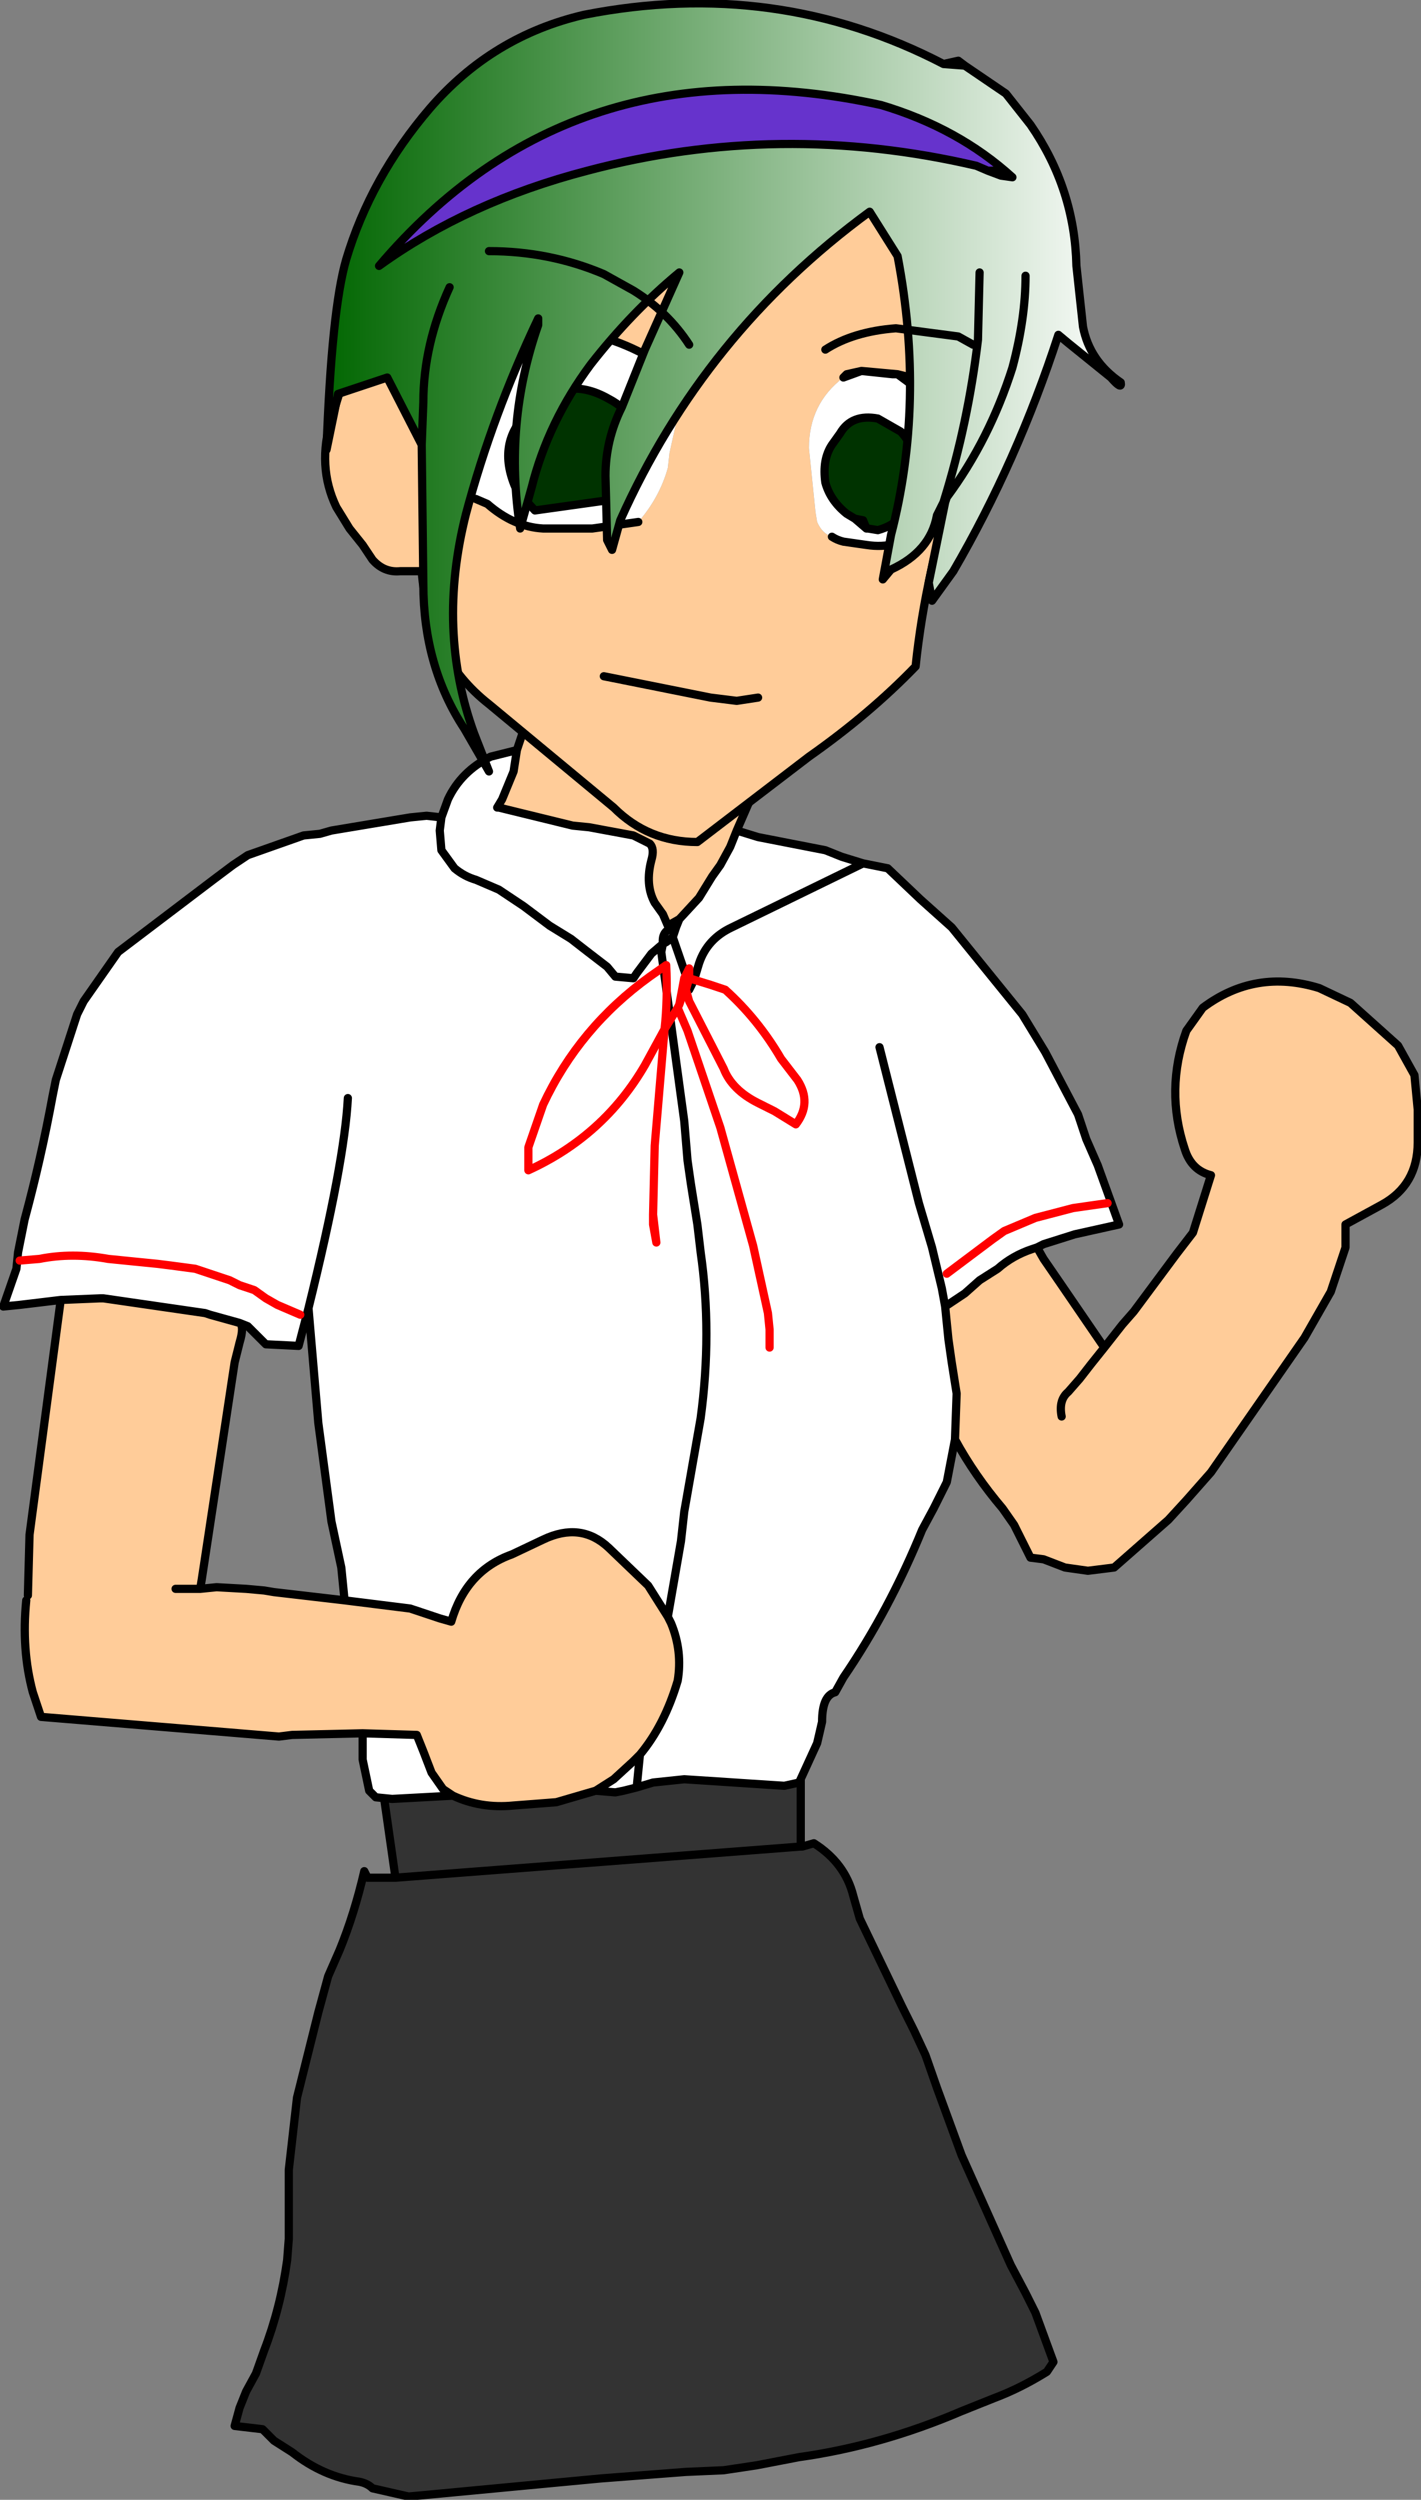
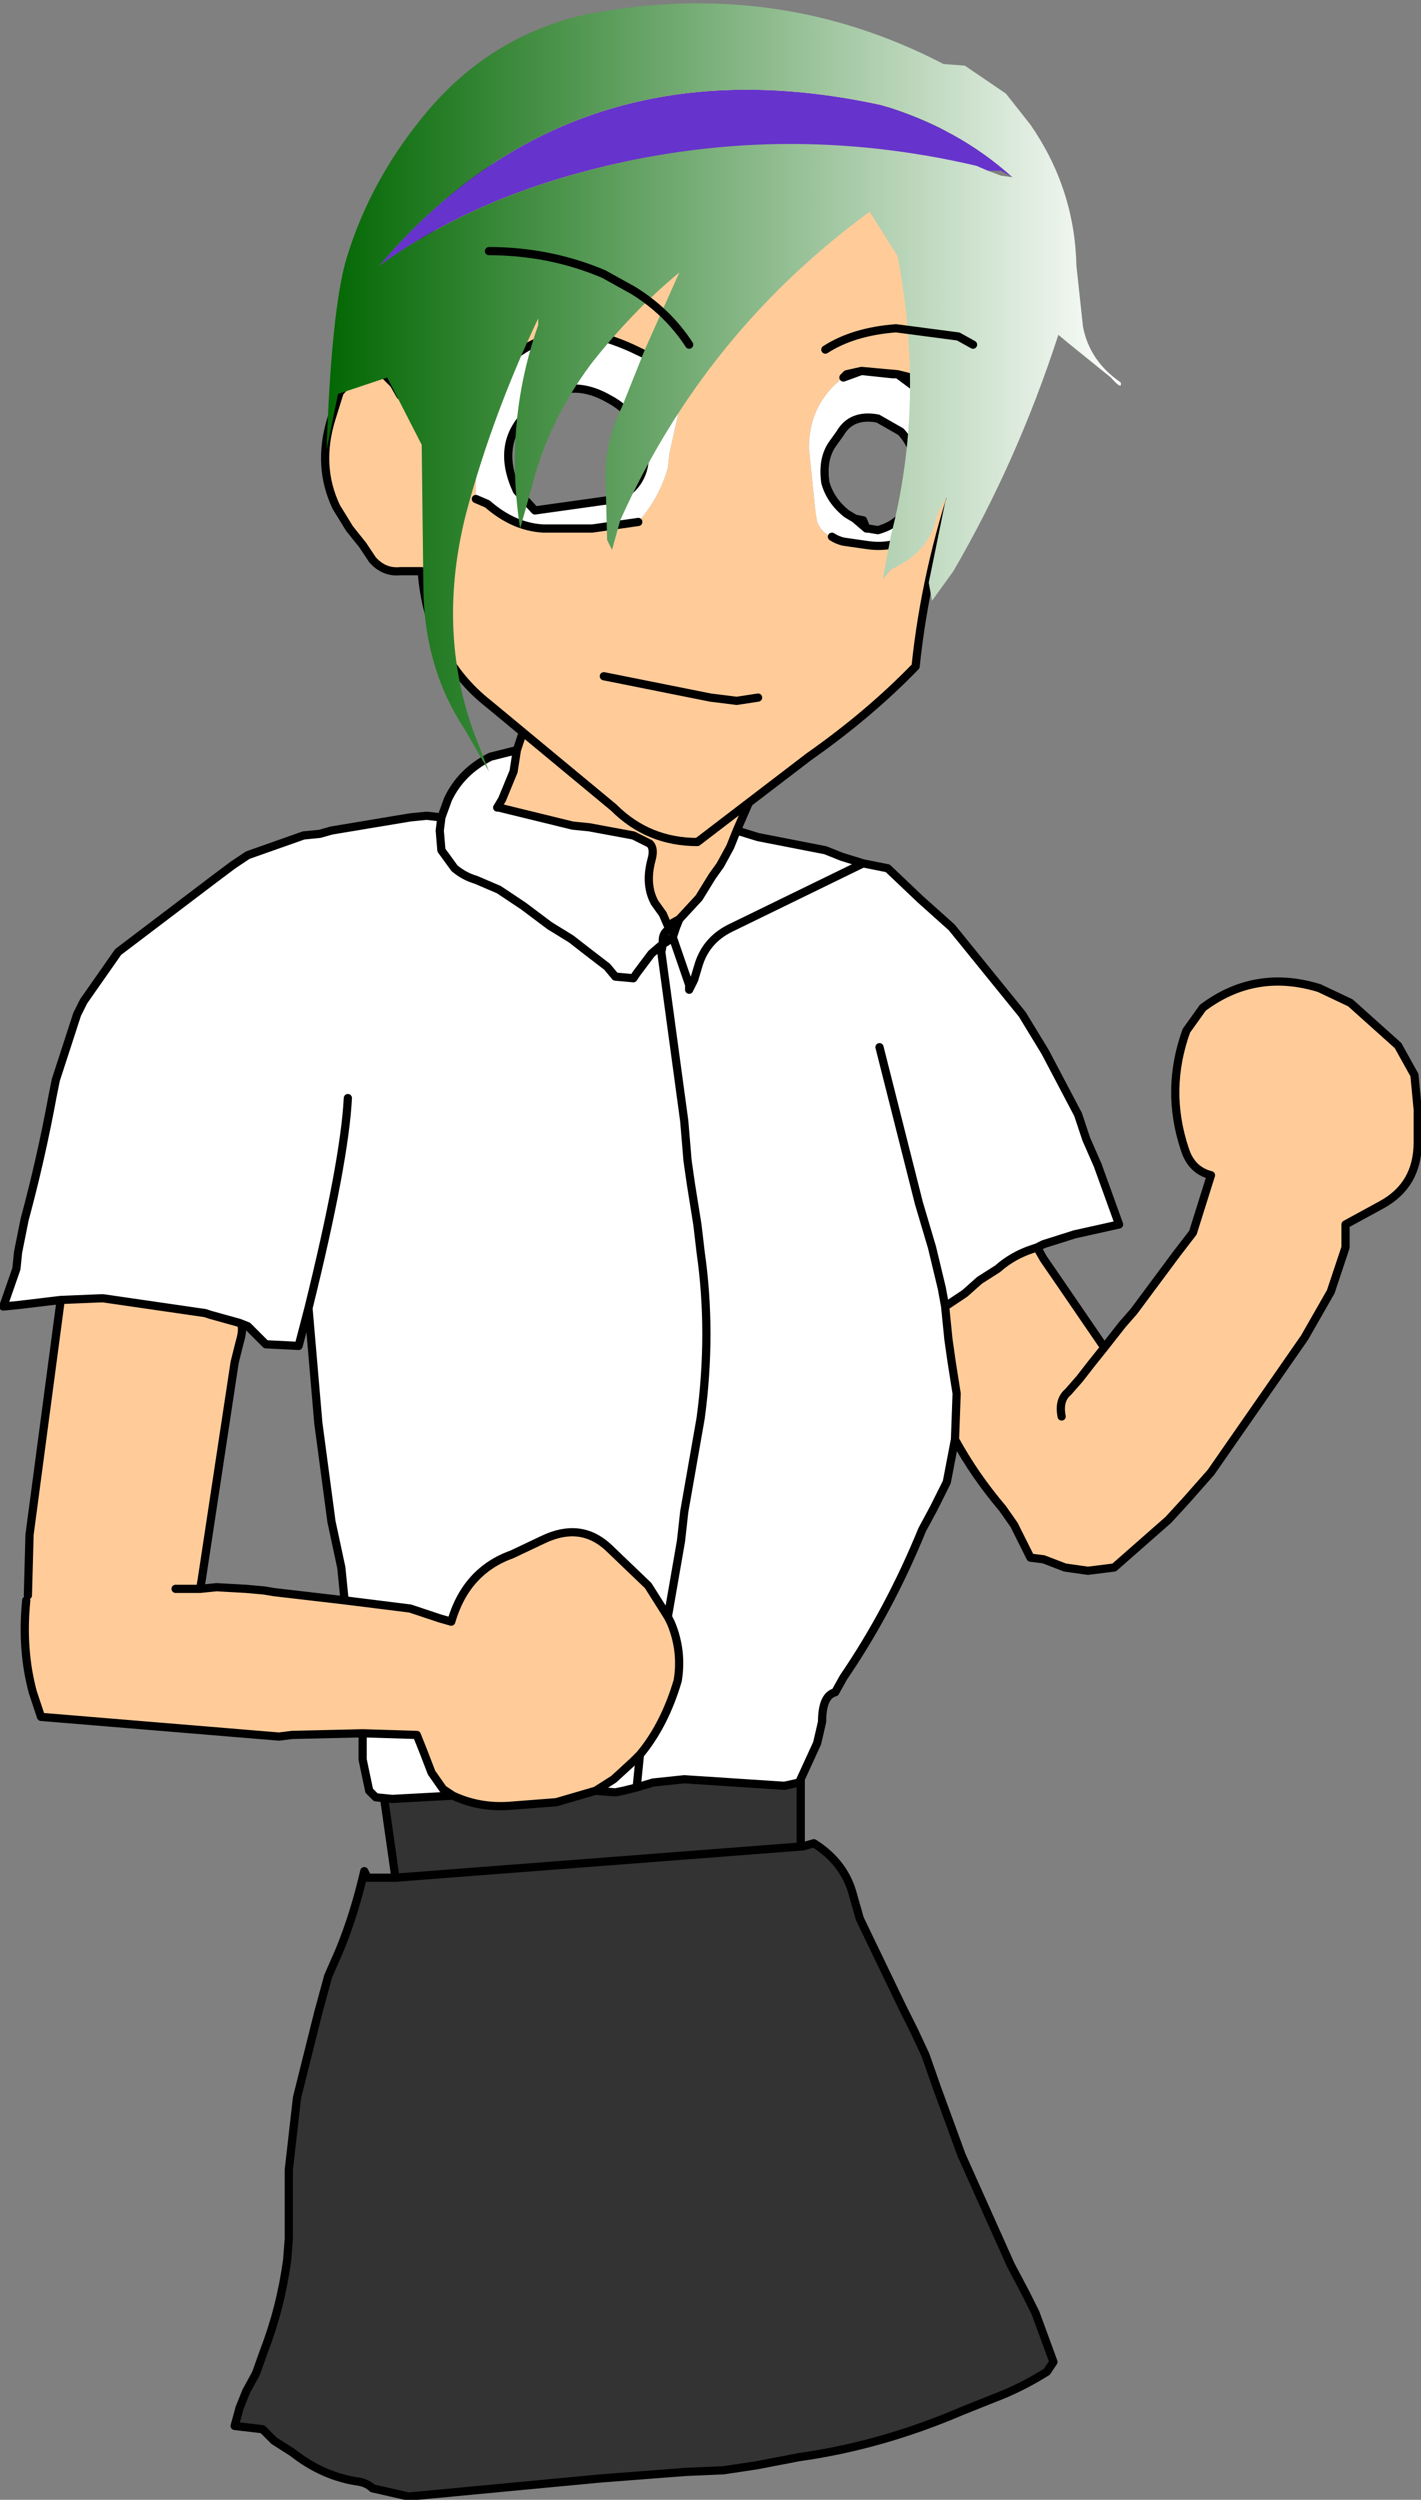
<svg xmlns="http://www.w3.org/2000/svg" height="76.15px" width="43.3px">
  <rect width="100%" height="100%" fill="#808080" stroke="none" />
  <g transform="matrix(1.0, 0.0, 0.0, 1.0, 24.35, 62.35)">
    <path d="M-12.4 -8.0 L-10.1 -8.55 0.05 -9.25 0.05 -6.1 -12.3 -5.15 0.05 -6.1 0.1 -6.1 0.45 -6.2 Q1.4 -5.6 1.65 -4.6 L1.85 -3.9 3.15 -1.2 3.5 -0.5 3.85 0.25 4.2 1.25 4.95 3.3 6.45 6.65 6.9 7.5 7.2 8.1 7.75 9.6 7.55 9.9 Q6.75 10.4 5.95 10.7 L4.95 11.1 Q2.5 12.15 0.0 12.5 L-1.3 12.75 -2.3 12.9 -3.45 12.95 -6.05 13.15 -11.35 13.65 -11.9 13.7 -13.0 13.45 Q-13.15 13.3 -13.4 13.25 -14.5 13.1 -15.45 12.35 L-16.0 12.0 -16.35 11.65 -17.2 11.55 -17.05 11.0 -16.85 10.5 -16.55 9.95 -16.3 9.25 Q-15.8 7.95 -15.6 6.5 L-15.55 5.85 -15.55 3.75 -15.3 1.55 -14.65 -1.05 -14.35 -2.15 -14.0 -2.95 Q-13.55 -4.05 -13.25 -5.35 L-13.15 -5.15 -12.3 -5.15 -12.7 -7.95 -12.4 -8.0" fill="#333333" fill-rule="evenodd" stroke="none" />
    <path d="M0.05 -6.1 L0.05 -9.25 -10.1 -8.55 -12.4 -8.0 M-12.7 -7.95 L-12.3 -5.15 0.05 -6.1 0.1 -6.1 0.45 -6.2 Q1.4 -5.6 1.65 -4.6 L1.85 -3.9 3.15 -1.2 3.5 -0.5 3.85 0.25 4.2 1.25 4.95 3.3 6.45 6.65 6.9 7.5 7.2 8.1 7.75 9.6 7.55 9.9 Q6.75 10.4 5.95 10.7 L4.95 11.1 Q2.5 12.15 0.0 12.5 L-1.3 12.75 -2.3 12.9 -3.45 12.95 -6.05 13.15 -11.35 13.65 -11.9 13.7 -13.0 13.45 Q-13.15 13.3 -13.4 13.25 -14.5 13.1 -15.45 12.35 L-16.0 12.0 -16.35 11.65 -17.2 11.55 -17.05 11.0 -16.85 10.5 -16.55 9.95 -16.3 9.25 Q-15.8 7.95 -15.6 6.5 L-15.55 5.85 -15.55 3.75 -15.3 1.55 -14.65 -1.05 -14.35 -2.15 -14.0 -2.95 Q-13.55 -4.05 -13.25 -5.35 L-13.15 -5.15 -12.3 -5.15" fill="none" stroke="#000000" stroke-linecap="round" stroke-linejoin="round" stroke-width="0.25" />
    <path d="M-4.0 -13.1 L-3.9 -12.9 Q-3.55 -12.05 -3.7 -11.15 -4.1 -9.8 -4.85 -8.9 L-5.05 -8.7 -5.65 -8.15 -6.2 -7.8 -7.4 -7.45 -8.7 -7.35 Q-9.7 -7.25 -10.55 -7.65 L-10.85 -7.85 -11.2 -8.35 -11.45 -9.0 -11.65 -9.5 -13.3 -9.55 -15.45 -9.5 -15.85 -9.45 -23.1 -10.05 -23.35 -10.8 Q-23.7 -12.1 -23.55 -13.6 L-23.5 -13.75 -23.45 -15.6 -22.5 -22.75 -21.3 -22.8 -21.2 -22.8 -18.1 -22.35 -17.95 -22.3 -17.05 -22.05 Q-16.9 -21.95 -17.05 -21.45 L-17.2 -20.85 -18.2 -14.25 -18.25 -13.95 -17.75 -14.0 -16.85 -13.95 -16.3 -13.9 -16.0 -13.85 -13.85 -13.6 -11.85 -13.35 -10.95 -13.05 -10.6 -12.95 Q-10.15 -14.5 -8.75 -15.0 L-7.8 -15.45 Q-6.65 -16.0 -5.8 -15.2 L-4.6 -14.05 -4.0 -13.1 M4.75 -18.5 L4.8 -19.9 4.65 -20.85 4.55 -21.55 4.45 -22.55 5.05 -22.95 5.5 -23.35 6.05 -23.7 Q6.5 -24.1 7.1 -24.3 L7.25 -24.35 7.45 -24.0 8.0 -23.2 9.3 -21.3 9.85 -22.0 10.2 -22.4 11.5 -24.15 12.0 -24.8 12.55 -26.55 Q11.95 -26.7 11.75 -27.35 11.15 -29.15 11.8 -30.95 L12.3 -31.65 Q13.9 -32.85 15.85 -32.25 L16.8 -31.8 18.25 -30.5 18.75 -29.6 18.85 -28.55 18.85 -27.55 Q18.85 -26.25 17.75 -25.65 L16.65 -25.05 16.65 -24.35 16.2 -23.0 15.4 -21.6 12.55 -17.5 11.8 -16.65 11.25 -16.05 9.6 -14.6 8.8 -14.5 8.1 -14.6 7.45 -14.85 7.05 -14.9 6.55 -15.9 6.2 -16.4 Q5.35 -17.4 4.75 -18.5 M8.0 -19.2 Q7.9 -19.7 8.2 -19.95 L8.55 -20.35 8.9 -20.8 9.3 -21.3 8.9 -20.8 8.55 -20.35 8.2 -19.95 Q7.9 -19.7 8.0 -19.2 M-8.6 -39.5 L-8.25 -40.55 -7.85 -41.4 -7.75 -42.05 Q-7.65 -42.85 -7.15 -43.5 L-7.0 -43.7 -6.7 -43.95 -5.85 -44.25 -2.75 -44.3 Q-2.1 -44.15 -1.75 -43.4 L-1.7 -43.35 -1.55 -43.05 Q-0.8 -41.85 -0.85 -40.55 -0.85 -39.55 -1.25 -38.65 L-1.4 -38.2 -1.9 -37.05 -2.1 -36.55 -2.4 -36.0 -2.65 -35.65 -3.05 -35.0 -3.65 -34.35 -4.0 -34.15 -4.15 -34.5 -4.4 -34.85 Q-4.7 -35.4 -4.5 -36.15 -4.4 -36.5 -4.55 -36.65 L-5.05 -36.9 -6.4 -37.15 -6.9 -37.2 -9.15 -37.75 -9.2 -37.75 -9.05 -38.0 -8.7 -38.85 -8.6 -39.5 M-19.0 -13.95 L-18.25 -13.95 -19.0 -13.95" fill="#ffcc99" fill-rule="evenodd" stroke="none" />
    <path d="M1.95 -36.05 L2.7 -35.9 3.7 -34.95 4.65 -34.1 6.8 -31.45 7.5 -30.3 8.5 -28.4 8.75 -27.65 9.1 -26.85 9.75 -25.05 8.4 -24.75 7.45 -24.45 7.25 -24.35 7.1 -24.3 Q6.5 -24.1 6.05 -23.7 L5.5 -23.35 5.05 -22.95 4.45 -22.55 4.55 -21.55 4.65 -20.85 4.8 -19.9 4.75 -18.5 4.5 -17.2 4.1 -16.4 3.75 -15.75 Q2.75 -13.3 1.35 -11.25 L1.1 -10.8 Q0.7 -10.7 0.7 -9.9 L0.55 -9.25 0.0 -8.05 -0.45 -7.95 -3.5 -8.15 -4.45 -8.05 -4.95 -7.9 -4.85 -8.9 -4.95 -7.9 -5.35 -7.8 -5.6 -7.75 -6.2 -7.8 -5.65 -8.15 -5.05 -8.7 -4.85 -8.9 Q-4.1 -9.8 -3.7 -11.15 -3.55 -12.05 -3.9 -12.9 L-4.0 -13.1 -3.6 -15.4 -3.5 -16.3 -3.0 -19.15 Q-2.65 -21.75 -3.0 -24.2 L-3.1 -25.05 -3.3 -26.3 -3.4 -27.0 -3.5 -28.2 -4.2 -33.35 -4.15 -33.6 -4.2 -33.35 -3.5 -28.2 -3.4 -27.0 -3.3 -26.3 -3.1 -25.05 -3.0 -24.2 Q-2.65 -21.75 -3.0 -19.15 L-3.5 -16.3 -3.6 -15.4 -4.0 -13.1 -4.6 -14.05 -5.8 -15.2 Q-6.65 -16.0 -7.8 -15.45 L-8.75 -15.0 Q-10.15 -14.5 -10.6 -12.95 L-10.95 -13.05 -11.85 -13.35 -13.85 -13.6 -13.9 -14.1 -13.95 -14.6 -14.25 -16.0 -14.35 -16.75 -14.65 -19.0 -14.95 -22.5 -15.25 -21.35 -16.25 -21.4 -16.8 -21.95 -17.05 -22.05 -17.95 -22.3 -18.1 -22.35 -21.2 -22.8 -21.3 -22.8 -22.5 -22.75 -23.75 -22.6 -24.25 -22.55 -23.85 -23.7 -23.8 -24.2 -23.6 -25.2 Q-23.1 -27.05 -22.75 -28.95 L-22.65 -29.45 -22.0 -31.45 -21.8 -31.85 -20.75 -33.35 -17.85 -35.55 -17.25 -36.0 -16.8 -36.3 -15.1 -36.9 -14.6 -36.95 -14.25 -37.05 -11.85 -37.45 -11.35 -37.5 -10.9 -37.45 -10.7 -38.0 Q-10.3 -38.85 -9.4 -39.3 L-8.6 -39.5 -8.7 -38.85 -9.05 -38.0 -9.2 -37.75 -9.15 -37.75 -6.9 -37.2 -6.4 -37.15 -5.05 -36.9 -4.55 -36.65 Q-4.4 -36.5 -4.5 -36.15 -4.7 -35.4 -4.4 -34.85 L-4.15 -34.5 -4.0 -34.15 -3.65 -34.35 -3.05 -35.0 -2.65 -35.65 -2.4 -36.0 -2.1 -36.55 -1.9 -37.05 -1.25 -36.85 0.8 -36.45 1.3 -36.25 1.95 -36.05 -2.05 -34.1 Q-2.8 -33.75 -3.05 -33.0 L-3.2 -32.5 -3.3 -32.3 -3.2 -32.5 -3.05 -33.0 Q-2.8 -33.75 -2.05 -34.1 L1.95 -36.05 M-3.35 -32.35 L-3.35 -32.2 -3.3 -32.3 -3.35 -32.35 -3.85 -33.8 -3.35 -32.35 M-4.15 -33.6 L-4.05 -33.65 -3.85 -33.8 -3.75 -34.1 Q-4.2 -34.05 -4.15 -33.6 L-4.5 -33.3 -4.95 -32.7 -5.05 -32.55 -5.6 -32.6 -5.85 -32.9 -6.5 -33.4 -6.95 -33.75 -7.6 -34.15 -8.4 -34.75 -9.15 -35.25 -9.85 -35.55 Q-10.2 -35.65 -10.5 -35.9 L-10.9 -36.45 -10.95 -37.05 -10.9 -37.45 -10.95 -37.05 -10.9 -36.45 -10.5 -35.9 Q-10.2 -35.65 -9.85 -35.55 L-9.15 -35.25 -8.4 -34.75 -7.6 -34.15 -6.95 -33.75 -6.5 -33.4 -5.85 -32.9 -5.6 -32.6 -5.05 -32.55 -4.95 -32.7 -4.5 -33.3 -4.15 -33.6 M2.45 -30.45 L3.65 -25.7 4.05 -24.35 4.35 -23.1 4.45 -22.55 4.35 -23.1 4.05 -24.35 3.65 -25.7 2.45 -30.45 M-3.65 -34.35 L-3.75 -34.1 -3.65 -34.35 M-13.75 -28.9 Q-13.85 -26.95 -14.95 -22.5 -13.85 -26.95 -13.75 -28.9 M-13.3 -9.55 L-11.65 -9.5 -11.45 -9.0 -11.2 -8.35 -10.85 -7.85 -10.55 -7.65 -12.4 -7.55 -12.9 -7.6 -13.1 -7.8 -13.3 -8.75 -13.3 -9.55" fill="#ffffff" fill-rule="evenodd" stroke="none" />
    <path d="M7.25 -24.35 L7.45 -24.45 8.4 -24.75 9.75 -25.05 9.1 -26.85 8.75 -27.65 8.5 -28.4 7.5 -30.3 6.8 -31.45 4.65 -34.1 3.7 -34.95 2.7 -35.9 1.95 -36.05 -2.05 -34.1 Q-2.8 -33.75 -3.05 -33.0 L-3.2 -32.5 -3.3 -32.3 -3.35 -32.2 -3.35 -32.35 -3.85 -33.8 -4.05 -33.65 -4.15 -33.6 -4.2 -33.35 -3.5 -28.2 -3.4 -27.0 -3.3 -26.3 -3.1 -25.05 -3.0 -24.2 Q-2.65 -21.75 -3.0 -19.15 L-3.5 -16.3 -3.6 -15.4 -4.0 -13.1 -3.9 -12.9 Q-3.55 -12.05 -3.7 -11.15 -4.1 -9.8 -4.85 -8.9 L-4.95 -7.9 -4.45 -8.05 -3.5 -8.15 -0.45 -7.95 0.0 -8.05 0.55 -9.25 0.7 -9.9 Q0.7 -10.7 1.1 -10.8 L1.35 -11.25 Q2.75 -13.3 3.75 -15.75 L4.1 -16.4 4.5 -17.2 4.75 -18.5 4.8 -19.9 4.65 -20.85 4.55 -21.55 4.45 -22.55 4.35 -23.1 4.05 -24.35 3.65 -25.7 2.45 -30.45 M-1.9 -37.05 L-1.25 -36.85 0.8 -36.45 1.3 -36.25 1.95 -36.05 M4.75 -18.5 Q5.35 -17.4 6.2 -16.4 L6.55 -15.9 7.05 -14.9 7.45 -14.85 8.1 -14.6 8.8 -14.5 9.6 -14.6 11.25 -16.05 11.8 -16.65 12.55 -17.5 15.4 -21.6 16.2 -23.0 16.65 -24.35 16.65 -25.05 17.75 -25.65 Q18.85 -26.25 18.85 -27.55 L18.85 -28.55 18.75 -29.6 18.25 -30.5 16.8 -31.8 15.85 -32.25 Q13.9 -32.85 12.3 -31.65 L11.8 -30.95 Q11.15 -29.15 11.75 -27.35 11.95 -26.7 12.55 -26.55 L12.0 -24.8 11.5 -24.15 10.2 -22.4 9.85 -22.0 9.3 -21.3 8.9 -20.8 8.55 -20.35 8.2 -19.95 Q7.9 -19.7 8.0 -19.2 M9.3 -21.3 L8.0 -23.2 7.45 -24.0 7.25 -24.35 7.1 -24.3 Q6.5 -24.1 6.05 -23.7 L5.5 -23.35 5.05 -22.95 4.45 -22.55 M-1.9 -37.05 L-1.4 -38.2 -1.25 -38.65 Q-0.85 -39.55 -0.85 -40.55 -0.8 -41.85 -1.55 -43.05 L-1.7 -43.35 -1.75 -43.4 Q-2.1 -44.15 -2.75 -44.3 L-5.85 -44.25 -6.7 -43.95 -7.0 -43.7 -7.15 -43.5 Q-7.65 -42.85 -7.75 -42.05 L-7.85 -41.4 -8.25 -40.55 -8.6 -39.5 -8.7 -38.85 -9.05 -38.0 -9.2 -37.75 -9.15 -37.75 -6.9 -37.2 -6.4 -37.15 -5.05 -36.9 -4.55 -36.65 Q-4.4 -36.5 -4.5 -36.15 -4.7 -35.4 -4.4 -34.85 L-4.15 -34.5 -4.0 -34.15 -3.65 -34.35 -3.05 -35.0 -2.65 -35.65 -2.4 -36.0 -2.1 -36.55 -1.9 -37.05 M-8.6 -39.5 L-9.4 -39.3 Q-10.3 -38.85 -10.7 -38.0 L-10.9 -37.45 -10.95 -37.05 -10.9 -36.45 -10.5 -35.9 Q-10.2 -35.65 -9.85 -35.55 L-9.15 -35.25 -8.4 -34.75 -7.6 -34.15 -6.95 -33.75 -6.5 -33.4 -5.85 -32.9 -5.6 -32.6 -5.05 -32.55 -4.95 -32.7 -4.5 -33.3 -4.15 -33.6 Q-4.2 -34.05 -3.75 -34.1 L-3.65 -34.35 M-10.9 -37.45 L-11.35 -37.5 -11.85 -37.45 -14.25 -37.05 -14.6 -36.95 -15.1 -36.9 -16.8 -36.3 -17.25 -36.0 -17.85 -35.55 -20.75 -33.35 -21.8 -31.85 -22.0 -31.45 -22.65 -29.45 -22.75 -28.95 Q-23.1 -27.05 -23.6 -25.2 L-23.8 -24.2 -23.85 -23.7 -24.25 -22.55 -23.75 -22.6 -22.5 -22.75 -21.3 -22.8 -21.2 -22.8 -18.1 -22.35 -17.95 -22.3 -17.05 -22.05 -16.8 -21.95 -16.25 -21.4 -15.25 -21.35 -14.95 -22.5 Q-13.85 -26.95 -13.75 -28.9 M-3.85 -33.8 L-3.75 -34.1 M-23.55 -13.6 Q-23.7 -12.1 -23.35 -10.8 L-23.1 -10.05 -15.85 -9.45 -15.45 -9.5 -13.3 -9.55 -11.65 -9.5 -11.45 -9.0 -11.2 -8.35 -10.85 -7.85 -10.55 -7.65 Q-9.7 -7.25 -8.7 -7.35 L-7.4 -7.45 -6.2 -7.8 -5.65 -8.15 -5.05 -8.7 -4.85 -8.9 M-22.5 -22.75 L-23.45 -15.6 -23.5 -13.75 M-4.0 -13.1 L-4.6 -14.05 -5.8 -15.2 Q-6.65 -16.0 -7.8 -15.45 L-8.75 -15.0 Q-10.15 -14.5 -10.6 -12.95 L-10.95 -13.05 -11.85 -13.35 -13.85 -13.6 -16.0 -13.85 -16.3 -13.9 -16.85 -13.95 -17.75 -14.0 -18.25 -13.95 -19.0 -13.95 M-14.95 -22.5 L-14.65 -19.0 -14.35 -16.75 -14.25 -16.0 -13.95 -14.6 -13.9 -14.1 -13.85 -13.6 M-18.25 -13.95 L-18.2 -14.25 -17.2 -20.85 -17.05 -21.45 Q-16.9 -21.95 -17.05 -22.05 M-13.3 -9.55 L-13.3 -8.75 -13.1 -7.8 -12.9 -7.6 -12.4 -7.55 -10.55 -7.65 M-6.2 -7.8 L-5.6 -7.75 -5.35 -7.8 -4.95 -7.9" fill="none" stroke="#000000" stroke-linecap="round" stroke-linejoin="round" stroke-width="0.25" />
-     <path d="M4.5 -23.55 L5.9 -24.6 6.25 -24.85 7.2 -25.25 8.35 -25.55 9.4 -25.7 M-0.1 -28.1 Q0.4 -28.75 -0.05 -29.45 L-0.55 -30.1 Q-1.25 -31.3 -2.25 -32.2 L-2.7 -32.35 -3.35 -32.55 -3.45 -32.2 -3.35 -31.85 -2.3 -29.8 Q-2.05 -29.15 -1.25 -28.75 L-0.75 -28.5 -0.1 -28.1 M-0.9 -21.3 L-0.9 -21.85 -0.95 -22.35 -1.4 -24.4 -2.4 -28.0 -3.4 -30.95 -3.7 -31.65 -4.1 -31.0 -4.4 -27.45 -4.45 -25.35 -4.35 -24.5 -4.45 -25.05 -4.45 -25.35 M-4.1 -31.0 L-4.7 -29.9 Q-5.95 -27.75 -8.25 -26.7 L-8.25 -27.4 -7.8 -28.7 Q-6.7 -31.05 -4.55 -32.6 L-4.05 -32.95 Q-4.0 -31.9 -4.1 -31.0 M-3.6 -31.9 L-3.45 -32.2 -3.5 -32.55 -3.65 -31.75 -3.6 -31.9 M-3.7 -31.65 L-3.65 -31.75 M-3.45 -32.65 L-3.5 -32.55 -3.35 -32.55 -3.35 -32.85 -3.45 -32.65 M-23.75 -23.95 L-23.15 -24.0 Q-22.15 -24.2 -21.05 -24.0 L-19.55 -23.85 -19.15 -23.8 -18.4 -23.7 -17.35 -23.35 -17.05 -23.2 -16.6 -23.05 -16.25 -22.8 -15.9 -22.6 -15.55 -22.45 -15.2 -22.3" fill="none" stroke="#ff0000" stroke-linecap="round" stroke-linejoin="round" stroke-width="0.25" />
    <path d="M-14.25 -49.6 Q-14.7 -48.15 -14.1 -46.9 L-13.7 -46.25 -13.3 -45.75 -13.0 -45.3 Q-12.65 -44.9 -12.15 -44.95 L-11.5 -44.95 Q-11.3 -42.35 -9.45 -40.9 L-5.65 -37.75 Q-4.6 -36.7 -3.1 -36.7 L0.3 -39.3 Q2.15 -40.6 3.55 -42.05 3.85 -44.95 4.85 -47.9 L5.75 -49.75 Q8.75 -57.35 1.45 -59.7 -4.85 -61.5 -9.5 -57.4 -12.65 -54.6 -12.35 -50.65 L-12.65 -50.95 -13.5 -50.95 -14.0 -50.4 -14.25 -49.6 M-12.35 -50.65 L-12.3 -50.6 -12.15 -50.3 -12.35 -50.65 M-4.9 -46.45 L-6.3 -46.25 -7.35 -46.25 -7.8 -46.25 Q-8.7 -46.3 -9.5 -47.0 L-9.85 -47.15 -9.85 -48.7 -9.6 -50.4 Q-8.55 -52.25 -6.45 -52.2 -5.6 -52.0 -4.9 -51.65 -4.0 -51.25 -3.55 -50.35 L-3.95 -48.55 -4.0 -48.1 Q-4.25 -47.2 -4.9 -46.45 M3.0 -50.95 L4.15 -50.1 Q4.3 -50.55 3.9 -50.75 L3.4 -50.85 3.0 -50.95 3.4 -50.85 3.9 -50.75 Q4.3 -50.55 4.15 -50.1 4.45 -49.65 4.4 -49.0 L3.7 -46.2 3.65 -45.85 1.65 -45.75 1.35 -45.85 Q1.15 -45.9 1.0 -46.0 0.7 -46.1 0.55 -46.45 L0.5 -46.75 0.3 -48.7 Q0.3 -50.05 1.35 -50.85 L1.9 -51.05 3.0 -50.95 M-5.95 -41.75 L-2.7 -41.1 -1.9 -41.0 -1.25 -41.1 -1.9 -41.0 -2.7 -41.1 -5.95 -41.75" fill="#ffcc99" fill-rule="evenodd" stroke="none" />
-     <path d="M-8.6 -47.4 L-8.05 -46.8 -5.55 -47.15 Q-4.65 -47.6 -4.7 -48.6 -4.85 -49.7 -5.8 -50.2 -7.2 -51.0 -8.3 -49.75 -9.25 -48.8 -8.6 -47.4 M2.05 -46.25 L2.1 -46.25 2.4 -46.2 Q3.3 -46.45 3.45 -47.35 L3.5 -47.85 Q3.65 -48.6 3.1 -49.2 L2.4 -49.6 Q1.6 -49.75 1.25 -49.15 L1.0 -48.8 Q0.7 -48.35 0.8 -47.65 0.95 -47.1 1.45 -46.7 L1.7 -46.55 1.95 -46.5 2.05 -46.25" fill="#003300" fill-rule="evenodd" stroke="none" />
    <path d="M-8.6 -47.4 Q-9.25 -48.8 -8.3 -49.75 -7.2 -51.0 -5.8 -50.2 -4.85 -49.7 -4.7 -48.6 -4.65 -47.6 -5.55 -47.15 L-8.05 -46.8 -8.6 -47.4 M-9.85 -47.15 L-9.5 -47.0 Q-8.7 -46.3 -7.8 -46.25 L-7.35 -46.25 -6.3 -46.25 -4.9 -46.45 Q-4.25 -47.2 -4.0 -48.1 L-3.95 -48.55 -3.55 -50.35 Q-4.0 -51.25 -4.9 -51.65 -5.6 -52.0 -6.45 -52.2 -8.55 -52.25 -9.6 -50.4 L-9.85 -48.7 -9.85 -47.15 M4.15 -50.1 L3.0 -50.95 2.85 -50.95 1.9 -51.05 1.45 -50.95 1.35 -50.85 Q0.3 -50.05 0.3 -48.7 L0.5 -46.75 0.55 -46.45 Q0.7 -46.1 1.0 -46.0 1.15 -45.9 1.35 -45.85 L2.05 -45.75 Q3.0 -45.6 3.7 -46.2 3.0 -45.6 2.05 -45.75 L1.35 -45.85 1.65 -45.75 3.65 -45.85 3.7 -46.2 4.4 -49.0 Q4.45 -49.65 4.15 -50.1 M1.7 -46.55 L1.45 -46.7 Q0.95 -47.1 0.8 -47.65 0.7 -48.35 1.0 -48.8 L1.25 -49.15 Q1.6 -49.75 2.4 -49.6 L3.1 -49.2 Q3.65 -48.6 3.5 -47.85 L3.45 -47.35 Q3.3 -46.45 2.4 -46.2 L2.1 -46.25 2.05 -46.25 1.7 -46.55" fill="#ffffff" fill-rule="evenodd" stroke="none" />
    <path d="M-14.25 -49.6 Q-14.7 -48.15 -14.1 -46.9 L-13.7 -46.25 -13.3 -45.75 -13.0 -45.3 Q-12.65 -44.9 -12.15 -44.95 L-11.5 -44.95 Q-11.3 -42.35 -9.45 -40.9 L-5.65 -37.75 Q-4.6 -36.7 -3.1 -36.7 L0.3 -39.3 Q2.15 -40.6 3.55 -42.05 3.85 -44.95 4.85 -47.9 L5.75 -49.75 Q8.75 -57.35 1.45 -59.7 -4.85 -61.5 -9.5 -57.4 -12.65 -54.6 -12.35 -50.65 L-12.65 -50.95 -13.5 -50.95 -14.0 -50.4 -14.25 -49.6 M-12.35 -50.65 L-12.3 -50.6 -12.15 -50.3 -12.35 -50.65 M-8.6 -47.4 Q-9.25 -48.8 -8.3 -49.75 -7.2 -51.0 -5.8 -50.2 -4.85 -49.7 -4.7 -48.6 -4.65 -47.6 -5.55 -47.15 L-8.05 -46.8 -8.6 -47.4 M-9.85 -47.15 L-9.5 -47.0 Q-8.7 -46.3 -7.8 -46.25 L-7.35 -46.25 -6.3 -46.25 -4.9 -46.45 M-3.55 -50.35 Q-4.0 -51.25 -4.9 -51.65 -5.6 -52.0 -6.45 -52.2 -8.55 -52.25 -9.6 -50.4 M4.15 -50.1 L3.0 -50.95 3.4 -50.85 3.9 -50.75 Q4.3 -50.55 4.15 -50.1 M3.7 -46.2 Q3.0 -45.6 2.05 -45.75 L1.35 -45.85 Q1.15 -45.9 1.0 -46.0 M1.35 -50.85 L1.45 -50.95 1.9 -51.05 2.85 -50.95 3.0 -50.95 1.9 -51.05 1.35 -50.85 M2.05 -46.25 L2.1 -46.25 2.4 -46.2 Q3.3 -46.45 3.45 -47.35 L3.5 -47.85 Q3.65 -48.6 3.1 -49.2 L2.4 -49.6 Q1.6 -49.75 1.25 -49.15 L1.0 -48.8 Q0.7 -48.35 0.8 -47.65 0.95 -47.1 1.45 -46.7 L1.7 -46.55 2.05 -46.25 1.95 -46.5 1.7 -46.55 M-1.25 -41.1 L-1.9 -41.0 -2.7 -41.1 -5.95 -41.75" fill="none" stroke="#000000" stroke-linecap="round" stroke-linejoin="round" stroke-width="0.25" />
    <path d="M5.4 -57.3 L5.75 -57.15 5.4 -57.3" fill="#009900" fill-rule="evenodd" stroke="none" />
-     <path d="M5.75 -57.15 L5.4 -57.3 Q-0.6 -58.7 -6.45 -57.15 -10.1 -56.2 -12.8 -54.25 -6.9 -61.2 2.5 -59.15 4.85 -58.45 6.5 -56.95 L6.15 -57.15 5.75 -57.15" fill="#6633cc" fill-rule="evenodd" stroke="none" />
+     <path d="M5.75 -57.15 Q-0.6 -58.7 -6.45 -57.15 -10.1 -56.2 -12.8 -54.25 -6.9 -61.2 2.5 -59.15 4.85 -58.45 6.5 -56.95 L6.15 -57.15 5.75 -57.15" fill="#6633cc" fill-rule="evenodd" stroke="none" />
    <path d="M4.4 -60.4 L5.05 -60.35 6.3 -59.5 7.05 -58.55 Q8.4 -56.6 8.45 -54.25 L8.65 -52.4 Q8.85 -51.35 9.8 -50.7 9.85 -50.45 9.5 -50.85 L8.2 -51.9 7.9 -52.15 Q6.65 -48.3 4.7 -44.95 L4.05 -44.05 3.95 -44.6 4.45 -47.05 4.5 -47.2 4.4 -47.05 Q5.15 -49.45 5.45 -52.0 L5.5 -54.05 5.45 -52.0 Q5.15 -49.45 4.4 -47.05 L4.2 -46.65 Q4.0 -45.55 2.8 -45.0 L2.55 -44.7 2.8 -46.05 Q3.85 -50.1 3.0 -54.55 L2.15 -55.9 Q-2.9 -52.2 -5.45 -46.5 L-5.7 -45.6 -5.85 -45.9 -5.9 -47.85 Q-5.9 -48.95 -5.4 -49.95 L-5.1 -50.7 -4.7 -51.7 -3.65 -54.05 Q-5.1 -52.85 -6.35 -51.25 -7.65 -49.5 -8.15 -47.5 L-8.5 -46.25 Q-9.0 -49.45 -7.95 -52.45 L-7.95 -52.65 Q-9.35 -49.7 -10.15 -46.7 -11.05 -43.15 -9.9 -40.0 L-9.45 -38.85 -10.2 -40.15 Q-11.45 -42.05 -11.45 -44.55 L-11.5 -48.8 -12.55 -50.85 -14.05 -50.35 -14.4 -48.65 Q-14.25 -52.9 -13.8 -54.45 -13.05 -56.95 -11.25 -59.05 -9.35 -61.25 -6.55 -61.9 -0.7 -63.05 4.4 -60.4 M5.4 -57.3 L5.75 -57.15 6.15 -57.0 6.5 -56.95 Q4.85 -58.45 2.5 -59.15 -6.9 -61.2 -12.8 -54.25 -10.1 -56.2 -6.45 -57.15 -0.6 -58.7 5.4 -57.3 M6.9 -53.95 Q6.9 -52.65 6.5 -51.15 5.8 -48.95 4.5 -47.2 5.8 -48.95 6.5 -51.15 6.9 -52.65 6.9 -53.95 M-10.65 -53.6 Q-11.45 -51.85 -11.45 -50.1 L-11.5 -48.8 -11.45 -50.1 Q-11.45 -51.85 -10.65 -53.6" fill="url(#gradient0)" fill-rule="evenodd" stroke="none" />
-     <path d="M5.05 -60.35 L4.85 -60.5 4.4 -60.4 5.05 -60.35 6.3 -59.5 7.05 -58.55 Q8.4 -56.6 8.45 -54.25 L8.65 -52.4 Q8.85 -51.35 9.8 -50.7 9.85 -50.45 9.5 -50.85 L8.2 -51.9 7.9 -52.15 Q6.65 -48.3 4.7 -44.95 L4.05 -44.05 3.95 -44.6 4.45 -47.05 4.5 -47.2 4.4 -47.05 4.3 -46.8 4.2 -46.65 Q4.0 -45.55 2.8 -45.0 L2.55 -44.7 2.8 -46.05 Q3.85 -50.1 3.0 -54.55 L2.15 -55.9 Q-2.9 -52.2 -5.45 -46.5 L-5.7 -45.6 -5.85 -45.9 -5.9 -47.85 Q-5.9 -48.95 -5.4 -49.95 L-5.1 -50.7 -4.7 -51.7 -3.65 -54.05 Q-5.1 -52.85 -6.35 -51.25 -7.65 -49.5 -8.15 -47.5 L-8.5 -46.25 Q-9.0 -49.45 -7.95 -52.45 L-7.95 -52.65 Q-9.35 -49.7 -10.15 -46.7 -11.05 -43.15 -9.9 -40.0 L-9.45 -38.85 -10.2 -40.15 Q-11.45 -42.05 -11.45 -44.55 L-11.5 -48.8 -12.55 -50.85 -14.05 -50.35 -14.4 -48.65 Q-14.25 -52.9 -13.8 -54.45 -13.05 -56.95 -11.25 -59.05 -9.35 -61.25 -6.55 -61.9 -0.7 -63.05 4.4 -60.4 M5.4 -57.3 L5.75 -57.15 6.15 -57.15 6.5 -56.95 Q4.85 -58.45 2.5 -59.15 -6.9 -61.2 -12.8 -54.25 -10.1 -56.2 -6.45 -57.15 -0.6 -58.7 5.4 -57.3 M5.75 -57.15 L6.15 -57.0 6.5 -56.95 M4.4 -47.05 Q5.15 -49.45 5.45 -52.0 L5.5 -54.05 M4.5 -47.2 Q5.8 -48.95 6.5 -51.15 6.9 -52.65 6.9 -53.95 M4.2 -46.65 L4.4 -47.05 M-11.5 -48.8 L-11.45 -50.1 Q-11.45 -51.85 -10.65 -53.6" fill="none" stroke="#000000" stroke-linecap="round" stroke-linejoin="round" stroke-width="0.25" />
    <path d="M-3.35 -51.85 Q-4.0 -52.85 -5.05 -53.5 L-5.95 -54.0 Q-7.6 -54.7 -9.45 -54.7 M0.8 -51.7 Q1.65 -52.25 2.95 -52.35 L4.85 -52.1 5.3 -51.85" fill="none" stroke="#000000" stroke-linecap="round" stroke-linejoin="round" stroke-width="0.25" />
  </g>
  <defs>
    <linearGradient gradientTransform="matrix(0.015, 0.0, 0.0, 0.014, -2.3, -50.55)" gradientUnits="userSpaceOnUse" id="gradient0" spreadMethod="pad" x1="-819.2" x2="819.2">
      <stop offset="0.0" stop-color="#006600" />
      <stop offset="1.0" stop-color="#ffffff" />
    </linearGradient>
  </defs>
</svg>